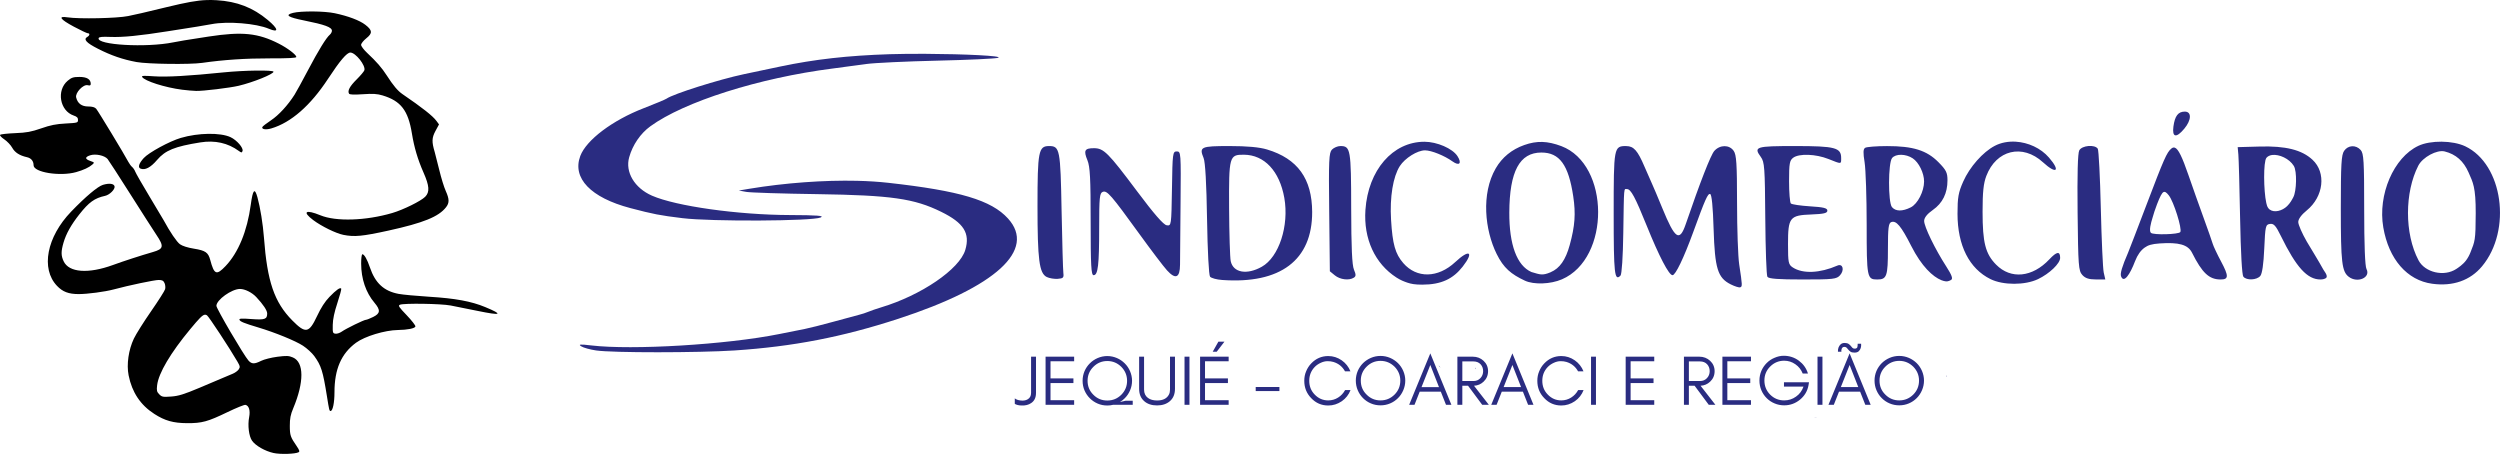
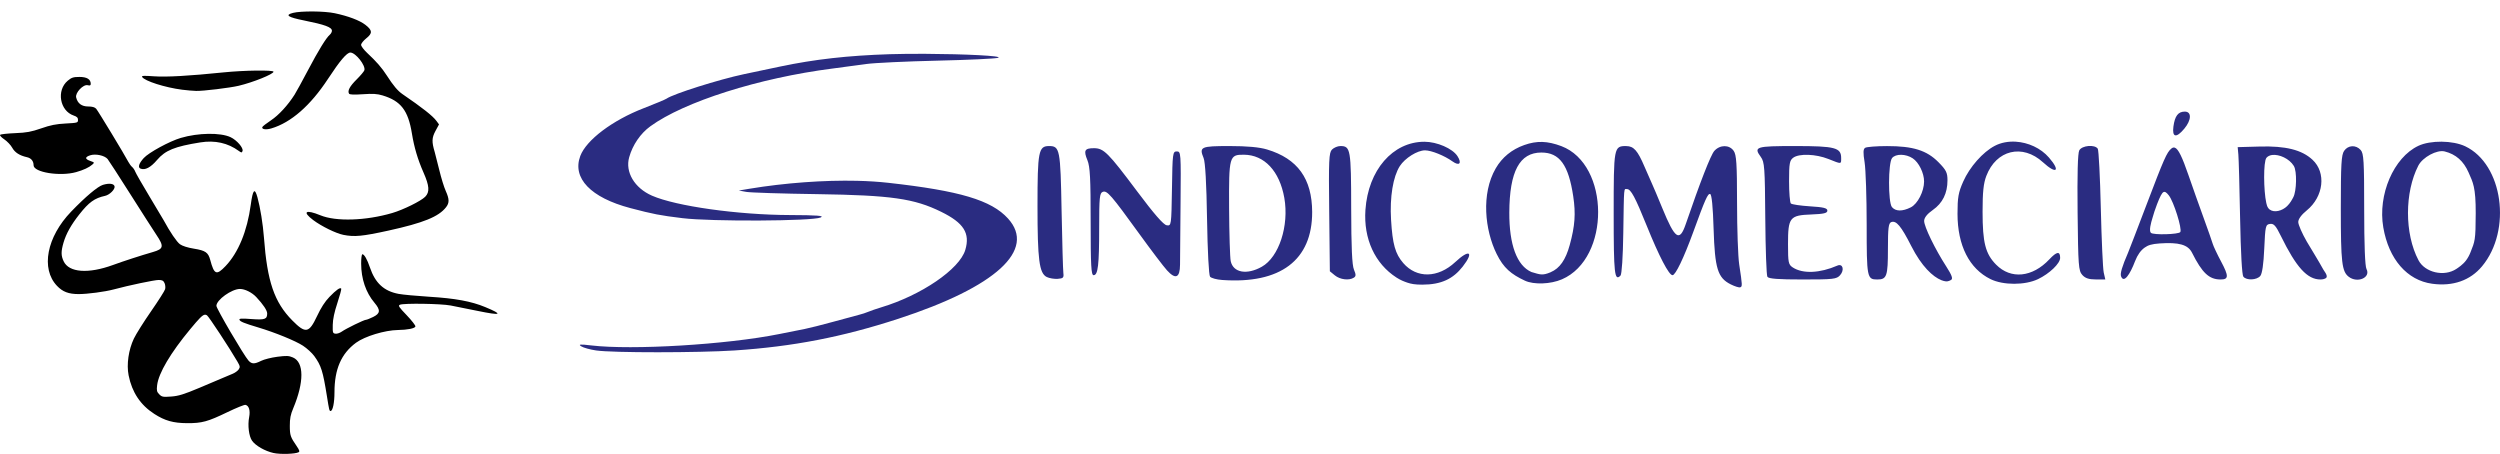
<svg xmlns="http://www.w3.org/2000/svg" xml:space="preserve" width="91.399mm" height="16.595mm" version="1.1" style="shape-rendering:geometricPrecision; text-rendering:geometricPrecision; image-rendering:optimizeQuality; fill-rule:evenodd; clip-rule:evenodd" viewBox="0 0 10254.87 1861.92">
  <defs>
    <style type="text/css">
   
    .fil1 {fill:black;fill-rule:nonzero}
    .fil0 {fill:#2A2C81;fill-rule:nonzero}
   
  </style>
  </defs>
  <g id="Camada_x0020_1">
-     <path class="fil0" d="M7892.15 1561.08c0,-13.92 -2.94,-26.91 -8.19,-39.43 -5.26,-12.06 -12.38,-22.89 -21.8,-32.17 -9.28,-8.96 -19.95,-16.24 -32.17,-21.49 -12.36,-5.26 -25.5,-8.04 -39.43,-8.04 -13.91,0 -27.21,2.78 -39.43,8.04 -12.21,5.25 -22.88,12.52 -32.16,21.49 -9.28,9.28 -16.55,20.11 -21.8,32.17 -5.26,12.52 -7.89,25.5 -7.89,39.43 0,13.91 2.63,27.37 7.89,39.57 5.25,12.38 12.52,23.2 21.8,32.47 9.28,9.28 19.95,16.55 32.16,21.65 12.22,5.25 25.51,7.88 39.43,7.88 13.92,0 27.06,-2.63 39.43,-7.88 12.22,-5.11 22.89,-12.38 32.17,-21.65 9.42,-9.27 16.54,-20.09 21.8,-32.47 5.25,-12.21 8.19,-25.66 8.19,-39.57zm-20.41 0c0,22.72 -8.04,41.9 -23.65,57.51 -16.09,15.92 -35.11,23.81 -57.52,23.81 -22.26,0 -41.44,-7.89 -57.05,-23.81 -16.08,-15.62 -23.81,-34.79 -23.81,-57.51 0,-21.96 7.73,-41.13 23.81,-57.05 15.62,-15.62 34.79,-23.81 57.05,-23.81 22.42,0 41.44,8.19 57.52,23.81 15.61,15.92 23.65,35.1 23.65,57.05zm-332.65 -118.28l14.23 0c-0.62,-3.4 -0.31,-6.96 0.62,-9.9 1.39,-6.65 5.41,-10.05 11.9,-10.05 3.71,0 6.96,1.39 9.28,3.71 2.32,2.31 4.63,5.25 6.96,8.19 2.32,2.78 5.41,5.72 8.96,8.04 3.4,2.31 8.66,3.56 16.24,3.56 7.57,0 12.99,-1.86 17.17,-5.57 7.73,-7.58 10.97,-17.78 9.74,-30.78l-14.07 0c0,7.58 -0.62,12.22 -1.55,14.54 -0.77,1.69 -2.01,3.09 -3.71,4.02 -1.85,1.23 -4.32,1.55 -7.88,1.55 -3.41,0 -6.34,-1.25 -8.66,-3.56 -2.32,-2.32 -4.63,-5.26 -6.96,-8.2 -2.32,-2.78 -5.26,-5.41 -8.66,-7.73 -3.56,-2.31 -9.12,-3.86 -16.08,-3.86 -7.27,0 -12.68,2.17 -16.7,5.88 -7.58,7.26 -11.44,17.47 -10.83,30.15zm134.36 217.54l-86.43 -210.9 -86.74 210.9 21.96 0 21.18 -53.65 86.74 0 21.18 53.65 22.1 0zm-122.45 -72.51l36.03 -90.76 35.56 90.76 -71.58 0zm-75.41 72.51l0 -197.29 -20.25 0 0 197.29 20.25 0zm-55.18 -92.31l-102.66 0 0 17.78 80.1 0c-6.04,17.16 -16.24,31.07 -30.78,41.12 -14.53,10.51 -30.76,15.46 -48.39,15.46 -22.57,0 -41.75,-7.89 -57.67,-23.81 -15.78,-15.92 -23.51,-35.41 -23.51,-57.67 0,-22.42 7.73,-41.59 23.81,-57.51 15.62,-15.62 34.79,-23.82 57.37,-23.82 16.85,0 32.16,4.95 45.77,14.54 13.91,9.58 23.81,22.1 30.15,38.04l21.5 0c-6.65,-21.8 -19.17,-39.12 -37.12,-52.58 -17.93,-13.3 -38.81,-20.25 -62.3,-20.25 -12.84,0 -25.2,2.94 -37.42,8.2 -12.52,5.09 -23.19,12.36 -32.47,21.64 -9.28,9.28 -16.54,20.09 -21.8,32.16 -5.25,12.52 -7.89,25.82 -7.89,39.74 0,13.91 2.64,27.37 7.89,39.57 5.26,12.38 12.52,23.2 21.8,32.47 9.28,9.28 19.95,16.55 32.47,21.65 12.22,5.25 25.51,7.88 39.43,7.88 23.81,0 45.31,-7.57 64.32,-22.88 19.16,-15.62 31.07,-35.41 35.4,-59.53l2.01 -12.21zm-237.99 92.31l0 -18.86 -96.95 0 0 -70.2 94.01 0 0 -19.17 -94.01 0 0 -70.19 96.95 0 0 -18.86 -117.2 0 0 197.29 117.2 0zm-149.13 -137.77c0,-16.85 -6.34,-31.38 -18.55,-42.67 -11.9,-10.97 -26.75,-16.85 -44.07,-16.85l-63.24 0 0 197.29 20.25 0 0 -78.08 23.51 0 57.98 78.08 27.21 0 -60.77 -78.08c15.3,-0.77 28.3,-6.34 39.12,-16.55 12.21,-11.29 18.55,-25.82 18.55,-43.14zm-105.6 40.36l0 -80.4 45.77 0c11.9,0 21.5,3.71 28.76,11.29 6.97,7.57 10.83,16.85 10.83,28.45 0,11.59 -3.86,21.18 -11.44,29.07 -7.42,7.73 -16.7,11.59 -28.14,11.59l-45.77 0zm-142.06 97.41l0 -18.86 -96.94 0 0 -70.2 94 0 0 -19.17 -94 0 0 -70.19 96.94 0 0 -18.86 -117.19 0 0 197.29 117.19 0zm-239.06 0l0 -197.29 -20.26 0 0 197.29 20.26 0zm-50.8 -60.31l-22.26 0c-6.97,12.68 -16.55,23.19 -28.77,30.78 -12.21,7.73 -25.82,11.59 -40.35,11.59 -21.65,0 -40.2,-7.89 -55.66,-24.12 -15,-15.3 -22.27,-34.16 -22.27,-56.28 0,-22.1 7.27,-40.82 22.27,-56.58 6.96,-7.27 15.46,-12.99 25.04,-17.32 9.28,-4.32 18.56,-6.64 27.84,-6.64 8.96,0 16.7,1.08 23.65,3.09 21.18,6.34 37.26,19.17 47.93,38.66l22.26 0c-7.42,-18.56 -19.32,-33.72 -35.87,-45.31 -16.85,-11.6 -35.1,-17.47 -55.19,-17.47 -27.52,0 -50.71,10.2 -69.89,30.3 -8.96,9.27 -15.92,20.25 -20.87,32.47 -5.26,12.05 -7.58,25.2 -7.58,38.8 0,27.84 9.28,51.33 28.45,71.12 19.17,20.26 42.37,30.16 69.89,30.16 20.09,0 38.34,-5.88 55.5,-17.48 16.54,-11.59 28.44,-26.59 35.87,-45.77zm-205.56 60.31l-86.43 -210.9 -86.74 210.9 21.96 0 21.18 -53.65 86.74 0 21.18 53.65 22.1 0zm-122.45 -72.51l36.03 -90.76 35.57 90.76 -71.59 0zm-63.77 -65.25c0,-16.85 -6.34,-31.38 -18.56,-42.67 -11.9,-10.97 -26.75,-16.85 -44.06,-16.85l-63.24 0 0 197.29 20.25 0 0 -78.08 23.49 0 57.98 78.08 27.21 0 -60.76 -78.08c15.3,-0.77 28.3,-6.34 39.11,-16.55 12.22,-11.29 18.56,-25.82 18.56,-43.14zm-105.6 40.36l0 -80.4 45.77 0c11.9,0 21.49,3.71 28.76,11.29 6.96,7.57 10.83,16.85 10.83,28.45 0,11.59 -3.87,21.18 -11.44,29.07 -7.43,7.73 -16.7,11.59 -28.14,11.59l-45.77 0zm-44.91 97.41l-86.43 -210.9 -86.74 210.9 21.96 0 21.18 -53.65 86.74 0 21.18 53.65 22.1 0zm-122.45 -72.51l36.03 -90.76 35.56 90.76 -71.58 0zm-66.66 -26.75c0,-13.92 -2.94,-26.91 -8.19,-39.43 -5.26,-12.06 -12.38,-22.89 -21.8,-32.17 -9.28,-8.96 -19.95,-16.24 -32.17,-21.49 -12.36,-5.26 -25.5,-8.04 -39.43,-8.04 -13.91,0 -27.21,2.78 -39.43,8.04 -12.21,5.25 -22.88,12.52 -32.16,21.49 -9.28,9.28 -16.55,20.11 -21.8,32.17 -5.26,12.52 -7.89,25.5 -7.89,39.43 0,13.91 2.63,27.37 7.89,39.57 5.25,12.38 12.52,23.2 21.8,32.47 9.28,9.28 19.95,16.55 32.16,21.65 12.22,5.25 25.51,7.88 39.43,7.88 13.92,0 27.06,-2.63 39.43,-7.88 12.22,-5.11 22.89,-12.38 32.17,-21.65 9.42,-9.27 16.54,-20.09 21.8,-32.47 5.25,-12.21 8.19,-25.66 8.19,-39.57zm-20.41 0c0,22.72 -8.04,41.9 -23.65,57.51 -16.09,15.92 -35.11,23.81 -57.52,23.81 -22.26,0 -41.44,-7.89 -57.05,-23.81 -16.08,-15.62 -23.81,-34.79 -23.81,-57.51 0,-21.96 7.73,-41.13 23.81,-57.05 15.62,-15.62 34.79,-23.81 57.05,-23.81 22.42,0 41.44,8.19 57.52,23.81 15.61,15.92 23.65,35.1 23.65,57.05zm-204.18 38.96l-22.26 0c-6.96,12.68 -16.55,23.19 -28.76,30.78 -12.22,7.73 -25.83,11.59 -40.36,11.59 -21.64,0 -40.2,-7.89 -55.66,-24.12 -15,-15.3 -22.26,-34.16 -22.26,-56.28 0,-22.1 7.26,-40.82 22.26,-56.58 6.96,-7.27 15.46,-12.99 25.04,-17.32 9.28,-4.32 18.56,-6.64 27.84,-6.64 8.96,0 16.7,1.08 23.65,3.09 21.18,6.34 37.26,19.17 47.93,38.66l22.27 0c-7.43,-18.56 -19.33,-33.72 -35.88,-45.31 -16.85,-11.6 -35.1,-17.47 -55.19,-17.47 -27.52,0 -50.71,10.2 -69.89,30.3 -8.96,9.27 -15.92,20.25 -20.87,32.47 -5.26,12.05 -7.57,25.2 -7.57,38.8 0,27.84 9.27,51.33 28.44,71.12 19.17,20.26 42.37,30.16 69.89,30.16 20.09,0 38.34,-5.88 55.5,-17.48 16.55,-11.59 28.45,-26.59 35.87,-45.77zm-291.71 4.03l0 -16.55 -97.24 0 0 16.55 97.24 0zm-225.39 -202.7l-24.9 0 -23.35 41.44 16.39 0 31.85 -41.44zm17.16 258.98l0 -18.86 -96.94 0 0 -70.2 94 0 0 -19.17 -94 0 0 -70.19 96.94 0 0 -18.86 -117.19 0 0 197.29 117.19 0zm-160.75 0l0 -197.29 -20.26 0 0 197.29 20.26 0zm-59.41 -65.25l0 -132.04 -20.41 0 0 134.98c0,8.04 -1.39,14.69 -4.33,20.25 -8.35,16.24 -24.58,24.44 -48.71,24.44 -15.61,0 -28.14,-3.56 -37.41,-10.51 -10.67,-7.89 -15.93,-19.17 -15.93,-34.18l0 -134.98 -20.25 0 0 132.04c0,21.5 6.96,38.35 20.87,50.41 12.99,11.59 30.62,17.47 52.72,17.47 21.8,0 39.12,-5.88 52.58,-17.47 13.91,-12.06 20.87,-28.91 20.87,-50.41zm-196.47 -33.09c0,22.43 -8.04,41.45 -23.66,57.21 -16.08,15.93 -35.1,23.66 -57.51,23.66 -22.26,0 -41.44,-7.73 -57.05,-23.66 -16.08,-15.76 -23.81,-34.78 -23.81,-57.21 0,-22.26 7.73,-41.44 23.81,-57.36 15.62,-15.78 34.79,-23.81 57.05,-23.81 22.42,0 41.44,8.03 57.51,23.81 15.62,15.92 23.66,35.1 23.66,57.36zm20.41 0c0,-13.91 -2.94,-26.89 -8.2,-39.43 -5.25,-12.21 -12.36,-22.88 -21.8,-32.16 -9.27,-9.28 -19.94,-16.54 -32.16,-21.8 -12.36,-5.25 -25.51,-8.19 -39.43,-8.19 -13.91,0 -27.21,2.94 -39.43,8.19 -12.22,5.26 -22.88,12.52 -32.16,21.8 -9.28,9.28 -16.55,19.95 -21.8,32.16 -5.26,12.53 -7.89,25.51 -7.89,39.43 0,13.92 2.63,27.22 7.89,39.43 5.25,12.22 12.52,22.89 21.8,32.17 9.28,9.28 19.94,16.54 32.16,21.8 12.22,5.25 25.51,7.89 39.43,7.89 8.19,0 16.24,-0.93 24.12,-2.94l80.24 0 0 -16.55 -29.53 0c-7.27,1.71 -14.84,3.56 -22.89,5.26 7.27,-4.33 13.91,-9.59 19.63,-15.46 9.44,-9.28 16.55,-19.95 21.8,-32.17 5.26,-12.21 8.2,-25.5 8.2,-39.43zm-237.54 98.34l0 -18.86 -96.94 0 0 -70.2 94 0 0 -19.17 -94 0 0 -70.19 96.94 0 0 -18.86 -117.19 0 0 197.29 117.19 0zm-156.43 -48.71l0 -148.59 -20.25 0 0 148.59c0,12.52 -4.95,21.18 -14.23,26.43 -7.88,4.65 -17.47,6.04 -28.76,4.65 -10.36,-1.23 -18.55,-4.17 -23.81,-8.82l0 22.42c1.85,1.71 5.26,3.1 10.51,4.65 5.26,1.39 10.97,2.32 17.31,2.32 15.78,0.62 28.77,-2.64 39.28,-9.9 13.3,-8.66 19.94,-22.57 19.94,-41.75zm1651.47 -112.36c2.01,3.1 4.17,5.88 7.11,8.2l0.15 -0.16c-2.78,-4.33 -5.25,-7.42 -7.26,-8.04zm-337.53 2.02c0,0 0,0.15 0,0.15 0.31,0.16 0.62,0.16 1.08,0.31 -0.3,-0.16 -0.76,-0.31 -1.08,-0.46zm-54.89 5.41c0.16,0.16 0.46,0.16 0.62,0.16l0 -0.16c-0.16,0 -0.46,0 -0.62,0zm542.08 0.16c0.77,2.31 1.39,4.63 2.17,6.96 0.46,0 0.93,-0.16 1.55,-0.31 -1.55,-2.47 -2.48,-4.48 -3.71,-6.64zm1933.6 32.93c0,0.93 0,1.69 -0.15,2.63 0.62,0.93 1.23,1.71 1.85,2.63 0.31,-0.15 0.46,-0.15 0.62,-0.3 -0.46,-2.01 -1.69,-3.1 -2.32,-4.95zm-542.38 172.39c4.49,0.31 8.96,0.62 13.61,0.16 -1.86,0 -3.71,0 -5.58,-0.16 -3.09,0 -5.25,0 -8.03,0z" />
    <path class="fil0" d="M3798.12 220.75c-52.25,-0.3 -104.05,0.16 -148.43,1.55 -172.24,5.57 -307.83,20.87 -449.16,50.56 -45.61,9.59 -112.24,23.66 -148.27,31.24 -103.59,21.96 -290.99,81.18 -318.35,100.65 -4.79,3.4 -47,21.03 -93.7,39.11 -128.18,49.64 -235.17,130.34 -259.91,195.9 -34.01,90.91 42.83,171 205.48,213.83 94.63,24.9 121.06,30 213.84,41.29 118.28,14.37 531.71,12.36 566.66,-2.78 16.7,-7.27 -13.15,-9.59 -126.78,-10.05 -213.53,-0.77 -466.48,-36.33 -565.11,-79.47 -71.75,-31.39 -110.71,-96.94 -93.55,-157.55 14.38,-51.03 46.24,-97.41 86.74,-126.94 138.85,-100.97 445.3,-198.22 746.64,-236.87 43.13,-5.57 105.76,-13.91 139.15,-18.7 33.24,-4.63 164.82,-10.83 292.07,-13.77 127.4,-2.93 239.5,-8.19 249.08,-11.75 21.5,-8.03 -139.61,-15.46 -296.4,-16.24zm5163.83 237.03c-27.38,0 -40.82,17.93 -46.7,61.37 -5.88,44.99 11.75,48.25 44.83,8.5 29.53,-35.56 30.46,-69.88 1.86,-69.88zm-693.45 123.37c-30.3,-1.69 -60.46,3.56 -86.28,17.17 -48.55,25.36 -102.82,86.74 -129.1,146.26 -19.95,44.99 -23.51,65.1 -23.51,132.51 0.16,130.03 48.23,224.96 135.59,267.94 51.8,25.36 141.17,25.36 194.51,0 47.31,-22.57 90.91,-64.31 90.91,-87.2 0,-28.44 -13.77,-26.75 -44.37,6.04 -69.57,74.05 -157.86,82.87 -218.32,21.64 -43.91,-44.53 -55.5,-90.14 -55.5,-217.24 0,-80.09 3.71,-115.8 15.3,-146.42 40.82,-107.14 148.43,-133.11 232.54,-56.12 55.19,50.56 73.13,36.64 24.58,-19.32 -33.86,-39.12 -85.51,-62.16 -136.37,-65.25zm1747.14 0c-35.41,-0.3 -70.66,5.26 -95.55,17.01 -101.28,47.63 -167.14,200.39 -143.95,334.59 22.42,130.5 97.71,217.23 200.69,231.15 84.88,11.59 156,-13.45 204.4,-71.59 123.53,-148.43 85.65,-418.69 -68.96,-492.28 -25.67,-12.06 -61.23,-18.56 -96.64,-18.87zm-4172.74 0.31c-130.03,0 -230.68,116.27 -241.97,279.39 -8.2,118.59 38.96,220.94 127.7,277.84 16.08,10.37 30.78,16.09 44.37,20.72 15.46,5.11 30.62,8.19 60.92,8.19 78.85,0 126.93,-24.11 165.9,-73.91 47.77,-61.23 27.84,-73.29 -30.61,-18.55 -70.66,65.86 -158.02,67.57 -213.07,4.02 -32.93,-38.04 -44.06,-77.31 -50.1,-177.81 -5.57,-93.23 8.04,-176.41 36.03,-220.17 21.03,-32.62 71.74,-64.47 103.28,-64.47 25.83,0 79.94,21.8 112.57,45.29 28.29,20.26 39.73,8.2 20.55,-21.49 -20.25,-31.38 -83.95,-59.06 -135.59,-59.06zm483.48 0.77c-24.58,-0.62 -48.39,3.56 -73.91,12.68 -51.49,18.24 -90.91,50.56 -117.05,95.71 -60.6,104.67 -44.52,253.41 3.71,350.97 28.45,57.83 59.38,83.18 116.11,109.78 36.34,16.85 104.83,14.69 151.68,-5.57 199.3,-85.81 197.59,-470.64 -2.32,-546.41 -28.44,-10.66 -53.65,-16.38 -78.24,-17.16zm2240.21 16.7c-16.08,1.39 -32.16,7.73 -37.56,17.94 -6.19,11.9 -8.5,97.1 -6.81,255.11 2.32,218.78 3.87,238.57 19.17,255.74 12.22,13.61 27.06,18.56 55.5,18.56l38.97 0 -6.5 -28.61c-3.56,-15.76 -8.81,-134.04 -11.9,-262.69 -2.94,-128.64 -8.66,-238.73 -12.52,-244.91 -5.88,-9.12 -22.11,-12.52 -38.35,-11.13zm-4263.65 0.16c-42.83,0 -47.16,22.26 -47.16,245.37 0,222.03 7.11,276.3 37.89,291.76 10.36,5.11 30.61,8.66 44.99,7.57 22.57,-1.55 25.66,-4.95 23.19,-23.81 -1.55,-12.22 -4.8,-127.4 -7.27,-256.04 -4.63,-252.02 -7.11,-264.86 -51.65,-264.86zm740.3 0c-118.12,0 -124.93,3.24 -106.07,49.32 6.81,16.85 11.76,103.28 14.08,250.79 2.15,130.8 7.26,229.59 12.36,235.79 4.79,5.72 27.05,11.9 49.48,13.45 239.19,17.16 369.83,-81.49 369.37,-278.77 -0.46,-136.68 -59.68,-218.79 -185.07,-256.51 -31.39,-9.44 -81.33,-14.07 -154.15,-14.07zm454.88 0c-11.13,0 -26.45,6.5 -34.33,14.37 -12.52,12.84 -13.91,42.21 -11.43,256.82l2.63 242.43 20.57 16.85c21.33,17.48 58.29,21.96 77.77,9.44 9.12,-5.88 9.28,-12.22 0.47,-33.09 -7.73,-18.24 -10.98,-91.37 -11.29,-251.56 -0.31,-242.28 -2.64,-255.26 -44.37,-255.26zm1172.75 0c-51.03,0 -51.65,3.86 -51.65,278.15 0,246.46 3.4,278 27.99,253.26 5.25,-5.41 10.04,-76.69 11.43,-175.33 3.1,-197.29 1.55,-179.51 15.46,-179.51 15.62,0 33.56,33.55 80.72,150.44 50.71,125.55 90.91,202.7 105.75,202.7 12.38,0 46.39,-71.12 84.89,-176.57 49.17,-135.29 59.99,-159.56 69.57,-156.32 6.34,2.17 11.29,51.65 14.07,143.79 5.11,161.88 16.7,199.6 69.73,226.51 16.85,8.5 34.48,14.07 39.27,12.38 9.28,-3.4 9.28,-6.19 -4.02,-94.01 -4.79,-31.54 -8.82,-144.71 -8.82,-251.71 -0.15,-161.42 -2.47,-197.75 -13.76,-213.99 -17.94,-25.97 -56.44,-25.67 -79.47,0.16 -14.69,16.54 -58.44,128.64 -117.35,300.72 -25.36,73.91 -43.91,61.08 -95.86,-65.7 -18.71,-45.46 -37.73,-90.76 -42.37,-100.35 -4.65,-9.74 -18.56,-41.44 -30.92,-70.35 -28.14,-66.02 -44.22,-84.1 -74.68,-84.1l0 -0.16zm692.83 0c-162.5,0 -171.32,2.94 -140.85,44.83 15.15,20.72 16.7,42.52 18.24,251.56 0.93,125.85 4.79,233.93 8.66,239.96l0.15 0c5.11,8.04 44.07,10.97 144.73,10.97 125.7,0 138.99,-1.54 153.06,-17.31 19.17,-21.34 11.6,-49.32 -10.66,-39.74 -72.67,31.55 -142.1,34.33 -183.06,7.73 -17.94,-11.9 -19.63,-19.48 -19.63,-95.55 0,-109.93 6.96,-118.58 96.01,-121.84 51.17,-2.01 65.4,-5.41 65.4,-15.76 0,-10.37 -15.62,-14.23 -71.28,-17.63 -39.11,-2.48 -74.52,-7.73 -78.54,-11.76 -3.86,-4.02 -7.27,-45.15 -7.27,-91.22 0,-72.83 2.32,-85.51 17.01,-96.32 24.12,-17.94 92.77,-15.46 144.41,5.11 54.73,21.8 52.26,22.1 52.26,-3.87 0,-42.67 -24.74,-49.17 -188.63,-49.17zm376.8 0.16c-43.45,0 -83.96,3.24 -89.84,7.11 -8.03,5.25 -8.66,19.63 -2.17,59.36 4.65,28.91 8.5,144.1 8.5,256.04 0,217.54 1.39,224.66 43.6,224.66 38.97,0 43.6,-13.3 43.6,-125.54 0,-85.81 2.48,-105.46 13.45,-109.78 20.57,-7.89 40.66,16.08 82.25,98.02 42.68,84.12 88.6,126.17 123.7,140.24 14.07,5.57 22.42,5.11 24.89,4.65 2.78,-0.47 9.12,-2.17 15.16,-6.04 7.89,-5.11 2.47,-19.63 -20.25,-55.04 -45.92,-71.12 -91.07,-164.05 -90.61,-186.92 0.31,-13.14 12.22,-28.3 35.57,-44.69 40.04,-27.98 60.14,-68.64 60.14,-121.84 0,-31.38 -5.41,-42.21 -37.26,-74.37 -47.77,-48.39 -104.37,-66.02 -210.73,-65.86zm1907.79 0.62c-12.52,0.62 -24.58,6.96 -32.78,18.86 -11.43,16.54 -13.6,54.57 -13.6,237.79 0,219.71 4.32,257.13 32.46,278.77 35.88,27.68 91.39,3.25 72.83,-31.85 -6.03,-11.13 -9.44,-100.5 -9.44,-244.91 0,-198.98 -1.85,-229.13 -14.37,-243.2 -9.9,-10.98 -22.73,-16.08 -35.1,-15.46zm-380.2 1.23l-89.22 2.47 2.79 30.93c1.54,17 4.79,134.04 7.1,260.05 2.64,141.94 7.73,233.62 13.45,240.58l0.16 0c12.99,15.93 55.04,13.92 69.27,-3.24 7.73,-9.58 13.45,-48.23 16.24,-112.56 4.17,-92.62 5.41,-98.19 23.49,-100.81 15.62,-2.17 23.81,6.8 44.69,49.48 63.24,128.95 108.23,178.42 162.5,178.42 10.05,0 18.24,-2.78 22.42,-5.87 3.1,-2.32 3.71,-5.88 2.78,-10.37 0,0 0.31,0.63 0.31,0.63 0,0 -0.31,-0.63 -0.31,-0.63 -0.92,-5.41 -6.34,-14.07 -13.45,-24.27 -18.09,-33.4 -57.36,-96.64 -68.03,-115.04 -19.17,-33.23 -34.94,-69.26 -34.94,-80.09 0,-12.22 13.14,-30.15 34.78,-47.62 69.43,-56.59 80.72,-154.92 23.66,-207.8 -43.91,-40.82 -110.09,-57.37 -217.7,-54.27zm-347.11 4.63c-4.79,-1.69 -9.59,-0.3 -14.38,3.87 -18.55,15.62 -29.53,40.2 -102.51,232.23 -36.8,97.1 -70.51,184.46 -74.68,194.19 -25.05,57.98 -33.24,85.81 -28.91,97.41 11.44,30.15 36.49,-7.27 57.37,-62 10.2,-26.45 23.49,-44.37 39.27,-55.66 13.91,-10.05 28.6,-14.84 61.07,-17.17 79.47,-5.57 116.73,4.95 133.28,37.89 42.05,83.64 70.19,109.92 117.51,109.92 33.24,0 33.55,-14.07 2.17,-72.97 -8.2,-15.3 -16.24,-31.24 -22.42,-44.53 -6.19,-12.98 -10.67,-23.49 -12.06,-28.3 -2.78,-9.58 -19.49,-57.2 -37.12,-105.75 -17.77,-48.55 -45.91,-128.02 -62.62,-176.57 -25.66,-74.38 -41.59,-107.62 -55.96,-112.57zm-4434.04 2.17c-37.88,0 -42.83,9.44 -26.43,49.32 10.82,26.13 13.3,74.68 13.3,252.02 0,180.44 2.17,219.55 12.06,219.55 18.09,0 22.88,-41.28 22.88,-195.59 0,-123.23 1.85,-141.16 14.53,-146.11 17.78,-6.96 34.02,11.9 151.37,173.94 47.47,65.56 97.87,132.04 112.26,147.81 35.1,38.81 53.18,31.08 53.5,-23.05 0.16,-22.42 1.08,-136.21 2.17,-252.78 1.85,-206.57 1.55,-211.83 -15.46,-211.83 -16.7,0 -17.63,6.65 -19.79,152.92 -2.48,151.68 -2.63,152.76 -21.64,149.98 -12.99,-1.85 -52.11,-46.84 -121.53,-139.61 -119.05,-158.95 -136.68,-176.58 -177.18,-176.58zm5541.07 13.3c45.92,11.6 77.32,39.28 97.87,86.12 18.24,41.28 29.69,60.3 29.38,167.14 -0.16,113.18 -3.87,115.8 -21.18,159.87 -3.87,10.36 -10.51,23.19 -18.1,33.39 -13.3,17.94 -32.93,30.62 -40.2,35.41 -50.4,33.39 -128.79,14.53 -155.07,-35.25 -58.29,-110.09 -56.75,-279.39 -1.09,-388.09 17.78,-34.94 76.54,-66.64 108.38,-58.6zm-3705.34 4.49c74.53,0 111.32,50.56 130.66,179.66 10.67,71.12 7.11,121.22 -14.38,199.6 -16.7,61.08 -41.12,95.86 -77.92,111.48l0 0.16c-35.41,14.84 -42.98,9.58 -79.17,-0.77 -59.52,-26.13 -91.37,-111.64 -90.76,-244.29 0.77,-168.53 42.21,-245.84 131.58,-245.84zm-1220.21 8.96c83.95,0.47 146.26,67.11 165.74,177.04 20.11,114.11 -21.96,243.06 -92.31,282.48 -61.53,34.62 -117.51,24.43 -127.55,-23.05 -3.1,-14.53 -6.04,-112.09 -6.65,-216.93 -1.08,-213.51 0.62,-220.01 60.77,-219.55zm2696.17 0.31c15.78,0.3 33.24,5.11 47.31,14.53 25.04,16.55 46.54,60.45 46.54,94.79 0,40.66 -26.29,91.99 -54.43,106.22 -34.64,17.47 -62.46,17.01 -77.46,-1.09 -16.08,-19.79 -15.62,-181.36 0.62,-201.15 7.43,-9.12 21.5,-13.45 37.26,-13.3l0.16 0zm1521.41 0.77c28.91,-3.71 70.66,14.84 89.05,44.83 13.61,21.96 11.29,103.13 -1.85,128.02 -5.41,10.37 -12.68,24.44 -25.66,36.96 -20.26,19.63 -52.73,27.98 -71.28,14.07 -1.23,-0.93 -4.02,-3.1 -6.34,-6.5 -2.01,-2.78 -3.71,-6.5 -4.65,-9.12 -1.23,-3.56 -2.31,-7.57 -3.09,-11.29 -11.13,-50.25 -12.52,-169.31 0.62,-185.39 5.41,-6.49 13.61,-10.2 23.19,-11.59zm-5803.46 105.9c-136.37,-3.09 -295.92,8.35 -442.5,32.63l-43.6 7.27 30.46 5.57c16.85,3.09 148.43,7.26 292.21,9.28 302.12,4.48 396.9,17.93 507.6,72.51 92.62,45.45 119.21,87.66 98.8,156.32 -23.35,78.85 -180.28,185.99 -344.79,235.47 -19.17,5.72 -42.68,13.91 -52.26,17.94 -9.58,4.17 -27.21,9.9 -39.27,12.82 -11.9,2.94 -59.06,15.62 -104.67,28.3 -45.62,12.52 -98.5,25.97 -117.66,29.69 -19.33,3.71 -66.33,13.14 -104.68,20.87 -215.22,43.3 -603.31,66.65 -771.83,46.54 -45.15,-5.41 -53.35,-4.63 -40.2,3.71 8.96,5.88 36.49,13.45 61.07,17.01 66.33,9.9 418.23,9.74 567.75,0 239.8,-15.93 441.57,-54.89 671.65,-129.88 400.75,-130.64 567.12,-282.63 450.08,-411.42 -68.34,-75.15 -197.28,-113.65 -491.05,-146.42 -38.97,-4.33 -81.79,-7.11 -127.1,-8.2zm5358.94 45.92c2.48,-1.08 5.11,-0.62 7.89,0.93 3.71,2.17 7.73,6.34 12.68,12.52 20.11,24.74 55.5,137.61 47.47,150.75 -6.04,10.05 -111.32,12.98 -120.76,3.24 -8.35,-8.35 0,-39.89 6.65,-61.23 4.33,-15.3 10.2,-34.48 18.7,-56.28 12.38,-31.7 19.79,-46.84 27.37,-49.94z" />
-     <path class="fil1" d="M839.79 1290.92c3.32,-0.46 6.18,0.55 9.23,2.49 7.47,4.8 92.97,134.89 124.91,190 11.09,19.12 11.64,22.54 4.89,32.23 -4.15,5.9 -15.23,13.85 -24.65,17.63 -9.41,3.79 -26.49,10.98 -37.95,15.98 -11.44,5.07 -55.95,23.91 -98.97,41.91 -63.06,26.5 -85.22,33.33 -115.22,35.45 -33.42,2.49 -38.23,1.57 -48.75,-9.14 -10.06,-10.06 -11.35,-15.6 -8.76,-37.29 5.72,-49.39 55.02,-132.75 136.27,-230.52 35.26,-42.47 49.12,-57.24 59.08,-58.72l-0.09 0zm15.24 -741.92c-36.85,0.56 -77.56,6.1 -113.38,16.72 -46.17,13.56 -131.85,60.19 -152.15,82.81 -19.85,21.97 -24.84,38.3 -13.1,43.12 18.47,7.56 41.45,-4.44 67.95,-35.56 33.79,-39.6 72.29,-55.2 177.54,-72.01 59.91,-9.5 112.82,2.21 158.05,35.28 10.52,7.66 12.01,7.47 14.87,0.18 4.61,-12.38 -23.27,-44.78 -49.12,-56.87 -20.77,-9.69 -53.82,-14.22 -90.66,-13.67zm-529.48 -233.4c-24.56,0 -32.13,2.49 -47.55,15.34 -47.36,39.51 -32.86,123.89 24.56,143.09 13.02,4.34 17.45,8.86 17.45,17.92 0,11.53 -2.12,12.1 -50.78,14.68 -39.06,2.03 -62.32,6.65 -100.26,19.95 -40.81,14.22 -59.56,17.64 -106.72,19.57 -31.48,1.39 -59.36,4.34 -61.77,6.74 -2.49,2.3 5.16,10.7 16.99,18.65 11.81,7.94 26.4,23.27 32.4,34.06 11.09,20.04 30.37,32.4 60.57,39.15 17.46,3.88 27.33,15.89 27.33,33.33 0,28.99 108.75,46.44 174.39,27.97 30.28,-8.49 53.46,-19.3 66.76,-31.11 9.04,-8.03 8.67,-8.77 -7.48,-14.31 -23.54,-8.03 -24.1,-16.07 -1.75,-23.54 21.97,-7.39 59.27,0.55 71.64,15.14 4.06,4.8 45.7,69.15 92.51,143.01 46.81,73.95 95.38,149.56 107.74,168.12 31.85,47.46 29.82,57.7 -14.31,70.45 -47.55,13.65 -121.04,37.47 -164.06,53.26 -101.28,36.94 -180.32,31.02 -202.1,-15.24 -10.98,-23.26 -11.07,-40.16 -0.55,-76.62 10.52,-36.18 31.38,-73.49 64.72,-115.68 39.61,-50.23 62.6,-66.75 105.8,-76.17 18.56,-4.06 41.18,-26.5 38.97,-38.5 -2.22,-11.81 -21.8,-14.41 -47.92,-6.56 -21.42,6.56 -71.09,48.38 -130.08,109.6 -100.45,104.23 -125.38,234.22 -58.25,304.67 23.35,24.56 47.54,33.7 88.91,33.78 35.91,0 107.18,-9.4 142.55,-18.83 64.26,-17.27 168.21,-39.06 185.48,-39.06 14.41,0 19.66,2.68 24.19,12.75 3.14,7.01 4.24,18.28 2.4,25.02 -1.76,6.73 -27.7,47.45 -57.61,90.57 -29.91,43.02 -61.68,93.52 -70.54,112.08 -21.88,45.98 -30.55,106.19 -21.6,150.86 13.76,69.43 48.56,121.68 105.34,158.14 43.2,27.89 77.82,37.68 134.87,37.96 60.94,0.27 84.12,-6.1 166,-45.62 35.45,-17.08 68.23,-30.36 72.85,-29.45 14.5,2.87 20.68,23.18 15.33,50.51 -6.56,33.6 -1.02,78.19 11.9,96.57 14.41,20.5 52.99,42.56 87.9,50.31 27.97,6.28 89.37,4.34 103.22,-3.14 4.98,-2.67 2.95,-8.94 -7.85,-24.64 -25.85,-37.59 -28.25,-44.41 -28.34,-83.55 -0.09,-30.01 2.86,-45.52 13.95,-71.92 45.14,-107.74 44.68,-188.9 -1.2,-208.57 -16.81,-7.29 -26.22,-7.66 -63.99,-2.86 -24.28,3.14 -54.1,10.63 -66.11,16.62 -27.97,13.95 -38.87,13.77 -52.16,-1.01 -18.83,-20.78 -131.65,-213.08 -131.65,-224.43 0,-24.47 62.6,-69.35 96.66,-69.35 20.32,0 49.03,14.32 66.85,33.24 28.44,30.37 44.78,54.84 44.78,67.22 0,23.81 -9.32,27.13 -65.37,22.98 -39.89,-3.04 -50.13,-2.39 -48.38,2.96 2.49,7.38 18.38,13.94 77.28,31.57 69.24,20.77 152.51,54.83 183.27,74.87 16.43,10.8 37.21,29.82 46.25,42.29 28.53,39.33 35.45,61.29 52.07,164.98 9.04,57.06 9.97,60.57 14.86,60.57 9.05,0 16.07,-33.78 16.07,-76.91 0,-94.72 27.7,-158.43 88.46,-203.19 36,-26.41 118.35,-51.43 171.9,-52.16 39.52,-0.56 69.06,-6.47 71.64,-14.41 1.21,-3.6 -14.77,-24.28 -35.53,-45.98 -32.96,-34.34 -36.39,-39.8 -27.7,-43.39 16.16,-6.65 168.3,-4.34 207.73,3.23 20.04,3.78 70.17,13.85 111.44,22.34 97.03,19.94 105.8,15.42 30.37,-15.88 -57.42,-23.73 -122.42,-35.74 -230.34,-42.39 -51.51,-3.22 -107.83,-8.48 -125,-11.72 -60.11,-11.35 -95.75,-44.13 -117.44,-108.01 -11.35,-33.6 -23.36,-54.56 -31.11,-54.56 -2.86,0 -5.08,16.9 -4.99,38.23 0.1,62.6 19.21,118.82 54.66,160.74 25.38,30.09 24.18,43.76 -5.35,58.25 -13.03,6.37 -26.22,11.64 -29.45,11.64 -8.03,0 -81.8,36 -99.34,48.47 -7.85,5.63 -19.67,9.5 -26.04,8.58 -10.89,-1.57 -11.62,-4.15 -10.98,-36.2 0.46,-23.81 6.37,-51.51 18.93,-89.55 10.06,-30.38 17.17,-56.97 15.88,-59.08 -3.88,-6.56 -20.4,4.98 -48.65,34.24 -18.47,19.21 -34.16,43.49 -50.97,79.22 -32.67,69.51 -46.9,71.92 -101.27,16.89 -73.77,-74.69 -102.76,-159.43 -116.15,-339.93 -4.06,-54.56 -15.23,-123.81 -26.68,-164.99 -11.26,-40.81 -18.93,-32.22 -27.42,30.65 -14.59,108.1 -50.96,196.37 -103.58,251.58 -37.12,38.96 -46.54,35.08 -62.69,-25.48 -8.22,-30.65 -19.58,-38.51 -66.67,-46.08 -25.57,-4.05 -47.54,-11.07 -57.32,-18.09 -13.31,-9.6 -40.54,-49.67 -67.13,-98.7 -3.13,-5.81 -29.45,-49.94 -58.52,-98.13 -29,-48.2 -54.94,-93.34 -57.61,-100.36 -2.58,-7.01 -8.49,-15.88 -13.02,-19.76 -4.53,-3.78 -11.55,-13.19 -15.52,-20.86 -15.51,-29.73 -124.36,-209.4 -132.11,-218.16 -5.63,-6.28 -16.07,-9.23 -32.59,-9.23 -26.86,0 -43.48,-12.47 -49.48,-37.12 -4.62,-18.93 29.17,-54.75 47.45,-50.14 9.32,2.41 12.38,1.02 12.38,-5.72 0,-18.65 -15.79,-28.25 -46.53,-28.25zm725.57 -26.12c-40.62,0.55 -91.77,3.14 -133.6,7.38 -142.55,14.59 -234.78,19.76 -286.66,16.07 -40.45,-2.95 -50.97,-2.4 -47.92,2.67 10.15,16.63 94.17,43.4 164.06,52.35 18.56,2.4 44.5,4.62 57.42,4.99 28.25,0.83 137.66,-12.47 174.31,-21.06 59.08,-13.94 143.2,-47.82 143.2,-57.7 0,-3.78 -30.19,-5.16 -70.82,-4.7zm232.76 -242.44c-33.42,-0.28 -65.65,1.66 -81.91,5.81 -34.33,8.76 -21.32,17.73 44.97,31.02 85.68,17.18 114.58,27.78 114.58,42.29 0,4.88 -3.79,12.08 -8.4,15.97 -14.96,12.64 -46.62,63.99 -89.93,146.15 -23.45,44.41 -48.1,89.46 -54.93,100.17 -27.7,43.58 -64.9,83.91 -96.75,105.15 -18.66,12.38 -34.62,24.84 -35.56,27.7 -3.13,9.32 15.15,11.99 37.31,5.35 80.69,-24.09 160,-93.34 231.83,-202.65 49.58,-75.52 77.64,-108.47 92.14,-108.47 21.33,0 63.52,53.36 57.42,72.66 -1.57,4.98 -15.88,21.88 -31.66,37.58 -28.34,28.15 -38.32,46.71 -31.2,58.43 2.58,4.06 19.66,4.8 56.49,2.31 41.37,-2.86 59.01,-1.75 80.97,4.89 75.06,22.62 105.06,61.5 120.39,156.12 9.23,56.86 24,106.72 47.27,159.43 24.56,55.58 26.31,80.78 7.2,100.17 -17.46,17.64 -89.93,53.36 -135.26,66.66 -108.58,31.76 -230.71,35.65 -294.61,9.32 -60.83,-25.01 -75.7,-15.14 -29.53,19.58 34.15,25.57 93.52,54.74 123.99,60.74 45.14,8.96 77.64,5.91 184.56,-17.54 143.65,-31.57 206.15,-56.87 236.53,-96.02 13.95,-17.91 13.58,-33.23 -1.47,-66.84 -6.83,-15.06 -18.66,-53.37 -26.32,-85.32 -7.75,-31.84 -16.16,-65.09 -18.74,-73.76 -12.64,-42.29 -12.1,-58.62 2.95,-86.6l14.59 -27.05 -10.52 -14.32c-15.05,-20.5 -57.51,-54 -139.41,-109.96 -19.29,-13.21 -37.67,-34.99 -64.44,-76.63 -20.32,-31.57 -41.18,-55.58 -80.97,-92.88 -13.3,-12.45 -24.19,-27.14 -24.19,-32.49 0,-5.45 9.51,-17.45 21.15,-26.77 26.4,-21.06 25.47,-32.96 -3.98,-55.67 -23.54,-18.1 -69.7,-35.54 -125.46,-47.37 -21.05,-4.42 -55.58,-6.92 -89.01,-7.19l-0.08 0zm-435.68 -46.82c-40.35,1.39 -84.01,9.51 -163.7,28.81 -108.56,26.22 -112.91,27.23 -158.8,36.83 -44.59,9.23 -201.72,12.56 -248.71,5.26 -40.45,-6.27 -30.84,7.85 25.94,38.23 27.78,14.87 53.54,27.05 57.23,27.05 9.33,0 8.31,9.14 -1.66,14.77 -17.63,9.97 -4.98,24.29 43.4,48.84 54.28,27.7 102.29,44.13 158.23,54.47 45.8,8.4 219.18,10.61 269.13,3.42 88.08,-12.64 178.92,-18.65 278.35,-18.47 76.44,0.09 108.03,-1.57 108.03,-5.72 0,-8.96 -35.65,-36.11 -71.74,-54.56 -85.5,-43.67 -150.3,-50.23 -287.59,-29.27 -96.11,14.78 -122.61,19.12 -145.78,23.92 -110.43,22.52 -315.57,10.79 -305.87,-17.55 1.66,-4.89 14.4,-6.18 47.45,-4.8 51.24,2.03 120.57,-4.8 237.65,-23.45 44.31,-7.11 97.12,-15.42 117.15,-18.47 20.04,-3.13 47.65,-7.84 61.4,-10.51 65.46,-12.57 182.35,-3.14 234.42,18.92 42.19,17.82 40.16,1.2 -4.24,-35.91 -61.22,-51.05 -125.84,-76.07 -209.68,-81.15 -14.02,-0.83 -27.14,-1.1 -40.62,-0.65z" />
+     <path class="fil1" d="M839.79 1290.92c3.32,-0.46 6.18,0.55 9.23,2.49 7.47,4.8 92.97,134.89 124.91,190 11.09,19.12 11.64,22.54 4.89,32.23 -4.15,5.9 -15.23,13.85 -24.65,17.63 -9.41,3.79 -26.49,10.98 -37.95,15.98 -11.44,5.07 -55.95,23.91 -98.97,41.91 -63.06,26.5 -85.22,33.33 -115.22,35.45 -33.42,2.49 -38.23,1.57 -48.75,-9.14 -10.06,-10.06 -11.35,-15.6 -8.76,-37.29 5.72,-49.39 55.02,-132.75 136.27,-230.52 35.26,-42.47 49.12,-57.24 59.08,-58.72l-0.09 0zm15.24 -741.92c-36.85,0.56 -77.56,6.1 -113.38,16.72 -46.17,13.56 -131.85,60.19 -152.15,82.81 -19.85,21.97 -24.84,38.3 -13.1,43.12 18.47,7.56 41.45,-4.44 67.95,-35.56 33.79,-39.6 72.29,-55.2 177.54,-72.01 59.91,-9.5 112.82,2.21 158.05,35.28 10.52,7.66 12.01,7.47 14.87,0.18 4.61,-12.38 -23.27,-44.78 -49.12,-56.87 -20.77,-9.69 -53.82,-14.22 -90.66,-13.67zm-529.48 -233.4c-24.56,0 -32.13,2.49 -47.55,15.34 -47.36,39.51 -32.86,123.89 24.56,143.09 13.02,4.34 17.45,8.86 17.45,17.92 0,11.53 -2.12,12.1 -50.78,14.68 -39.06,2.03 -62.32,6.65 -100.26,19.95 -40.81,14.22 -59.56,17.64 -106.72,19.57 -31.48,1.39 -59.36,4.34 -61.77,6.74 -2.49,2.3 5.16,10.7 16.99,18.65 11.81,7.94 26.4,23.27 32.4,34.06 11.09,20.04 30.37,32.4 60.57,39.15 17.46,3.88 27.33,15.89 27.33,33.33 0,28.99 108.75,46.44 174.39,27.97 30.28,-8.49 53.46,-19.3 66.76,-31.11 9.04,-8.03 8.67,-8.77 -7.48,-14.31 -23.54,-8.03 -24.1,-16.07 -1.75,-23.54 21.97,-7.39 59.27,0.55 71.64,15.14 4.06,4.8 45.7,69.15 92.51,143.01 46.81,73.95 95.38,149.56 107.74,168.12 31.85,47.46 29.82,57.7 -14.31,70.45 -47.55,13.65 -121.04,37.47 -164.06,53.26 -101.28,36.94 -180.32,31.02 -202.1,-15.24 -10.98,-23.26 -11.07,-40.16 -0.55,-76.62 10.52,-36.18 31.38,-73.49 64.72,-115.68 39.61,-50.23 62.6,-66.75 105.8,-76.17 18.56,-4.06 41.18,-26.5 38.97,-38.5 -2.22,-11.81 -21.8,-14.41 -47.92,-6.56 -21.42,6.56 -71.09,48.38 -130.08,109.6 -100.45,104.23 -125.38,234.22 -58.25,304.67 23.35,24.56 47.54,33.7 88.91,33.78 35.91,0 107.18,-9.4 142.55,-18.83 64.26,-17.27 168.21,-39.06 185.48,-39.06 14.41,0 19.66,2.68 24.19,12.75 3.14,7.01 4.24,18.28 2.4,25.02 -1.76,6.73 -27.7,47.45 -57.61,90.57 -29.91,43.02 -61.68,93.52 -70.54,112.08 -21.88,45.98 -30.55,106.19 -21.6,150.86 13.76,69.43 48.56,121.68 105.34,158.14 43.2,27.89 77.82,37.68 134.87,37.96 60.94,0.27 84.12,-6.1 166,-45.62 35.45,-17.08 68.23,-30.36 72.85,-29.45 14.5,2.87 20.68,23.18 15.33,50.51 -6.56,33.6 -1.02,78.19 11.9,96.57 14.41,20.5 52.99,42.56 87.9,50.31 27.97,6.28 89.37,4.34 103.22,-3.14 4.98,-2.67 2.95,-8.94 -7.85,-24.64 -25.85,-37.59 -28.25,-44.41 -28.34,-83.55 -0.09,-30.01 2.86,-45.52 13.95,-71.92 45.14,-107.74 44.68,-188.9 -1.2,-208.57 -16.81,-7.29 -26.22,-7.66 -63.99,-2.86 -24.28,3.14 -54.1,10.63 -66.11,16.62 -27.97,13.95 -38.87,13.77 -52.16,-1.01 -18.83,-20.78 -131.65,-213.08 -131.65,-224.43 0,-24.47 62.6,-69.35 96.66,-69.35 20.32,0 49.03,14.32 66.85,33.24 28.44,30.37 44.78,54.84 44.78,67.22 0,23.81 -9.32,27.13 -65.37,22.98 -39.89,-3.04 -50.13,-2.39 -48.38,2.96 2.49,7.38 18.38,13.94 77.28,31.57 69.24,20.77 152.51,54.83 183.27,74.87 16.43,10.8 37.21,29.82 46.25,42.29 28.53,39.33 35.45,61.29 52.07,164.98 9.04,57.06 9.97,60.57 14.86,60.57 9.05,0 16.07,-33.78 16.07,-76.91 0,-94.72 27.7,-158.43 88.46,-203.19 36,-26.41 118.35,-51.43 171.9,-52.16 39.52,-0.56 69.06,-6.47 71.64,-14.41 1.21,-3.6 -14.77,-24.28 -35.53,-45.98 -32.96,-34.34 -36.39,-39.8 -27.7,-43.39 16.16,-6.65 168.3,-4.34 207.73,3.23 20.04,3.78 70.17,13.85 111.44,22.34 97.03,19.94 105.8,15.42 30.37,-15.88 -57.42,-23.73 -122.42,-35.74 -230.34,-42.39 -51.51,-3.22 -107.83,-8.48 -125,-11.72 -60.11,-11.35 -95.75,-44.13 -117.44,-108.01 -11.35,-33.6 -23.36,-54.56 -31.11,-54.56 -2.86,0 -5.08,16.9 -4.99,38.23 0.1,62.6 19.21,118.82 54.66,160.74 25.38,30.09 24.18,43.76 -5.35,58.25 -13.03,6.37 -26.22,11.64 -29.45,11.64 -8.03,0 -81.8,36 -99.34,48.47 -7.85,5.63 -19.67,9.5 -26.04,8.58 -10.89,-1.57 -11.62,-4.15 -10.98,-36.2 0.46,-23.81 6.37,-51.51 18.93,-89.55 10.06,-30.38 17.17,-56.97 15.88,-59.08 -3.88,-6.56 -20.4,4.98 -48.65,34.24 -18.47,19.21 -34.16,43.49 -50.97,79.22 -32.67,69.51 -46.9,71.92 -101.27,16.89 -73.77,-74.69 -102.76,-159.43 -116.15,-339.93 -4.06,-54.56 -15.23,-123.81 -26.68,-164.99 -11.26,-40.81 -18.93,-32.22 -27.42,30.65 -14.59,108.1 -50.96,196.37 -103.58,251.58 -37.12,38.96 -46.54,35.08 -62.69,-25.48 -8.22,-30.65 -19.58,-38.51 -66.67,-46.08 -25.57,-4.05 -47.54,-11.07 -57.32,-18.09 -13.31,-9.6 -40.54,-49.67 -67.13,-98.7 -3.13,-5.81 -29.45,-49.94 -58.52,-98.13 -29,-48.2 -54.94,-93.34 -57.61,-100.36 -2.58,-7.01 -8.49,-15.88 -13.02,-19.76 -4.53,-3.78 -11.55,-13.19 -15.52,-20.86 -15.51,-29.73 -124.36,-209.4 -132.11,-218.16 -5.63,-6.28 -16.07,-9.23 -32.59,-9.23 -26.86,0 -43.48,-12.47 -49.48,-37.12 -4.62,-18.93 29.17,-54.75 47.45,-50.14 9.32,2.41 12.38,1.02 12.38,-5.72 0,-18.65 -15.79,-28.25 -46.53,-28.25zm725.57 -26.12c-40.62,0.55 -91.77,3.14 -133.6,7.38 -142.55,14.59 -234.78,19.76 -286.66,16.07 -40.45,-2.95 -50.97,-2.4 -47.92,2.67 10.15,16.63 94.17,43.4 164.06,52.35 18.56,2.4 44.5,4.62 57.42,4.99 28.25,0.83 137.66,-12.47 174.31,-21.06 59.08,-13.94 143.2,-47.82 143.2,-57.7 0,-3.78 -30.19,-5.16 -70.82,-4.7zm232.76 -242.44c-33.42,-0.28 -65.65,1.66 -81.91,5.81 -34.33,8.76 -21.32,17.73 44.97,31.02 85.68,17.18 114.58,27.78 114.58,42.29 0,4.88 -3.79,12.08 -8.4,15.97 -14.96,12.64 -46.62,63.99 -89.93,146.15 -23.45,44.41 -48.1,89.46 -54.93,100.17 -27.7,43.58 -64.9,83.91 -96.75,105.15 -18.66,12.38 -34.62,24.84 -35.56,27.7 -3.13,9.32 15.15,11.99 37.31,5.35 80.69,-24.09 160,-93.34 231.83,-202.65 49.58,-75.52 77.64,-108.47 92.14,-108.47 21.33,0 63.52,53.36 57.42,72.66 -1.57,4.98 -15.88,21.88 -31.66,37.58 -28.34,28.15 -38.32,46.71 -31.2,58.43 2.58,4.06 19.66,4.8 56.49,2.31 41.37,-2.86 59.01,-1.75 80.97,4.89 75.06,22.62 105.06,61.5 120.39,156.12 9.23,56.86 24,106.72 47.27,159.43 24.56,55.58 26.31,80.78 7.2,100.17 -17.46,17.64 -89.93,53.36 -135.26,66.66 -108.58,31.76 -230.71,35.65 -294.61,9.32 -60.83,-25.01 -75.7,-15.14 -29.53,19.58 34.15,25.57 93.52,54.74 123.99,60.74 45.14,8.96 77.64,5.91 184.56,-17.54 143.65,-31.57 206.15,-56.87 236.53,-96.02 13.95,-17.91 13.58,-33.23 -1.47,-66.84 -6.83,-15.06 -18.66,-53.37 -26.32,-85.32 -7.75,-31.84 -16.16,-65.09 -18.74,-73.76 -12.64,-42.29 -12.1,-58.62 2.95,-86.6l14.59 -27.05 -10.52 -14.32c-15.05,-20.5 -57.51,-54 -139.41,-109.96 -19.29,-13.21 -37.67,-34.99 -64.44,-76.63 -20.32,-31.57 -41.18,-55.58 -80.97,-92.88 -13.3,-12.45 -24.19,-27.14 -24.19,-32.49 0,-5.45 9.51,-17.45 21.15,-26.77 26.4,-21.06 25.47,-32.96 -3.98,-55.67 -23.54,-18.1 -69.7,-35.54 -125.46,-47.37 -21.05,-4.42 -55.58,-6.92 -89.01,-7.19l-0.08 0zm-435.68 -46.82z" />
  </g>
</svg>